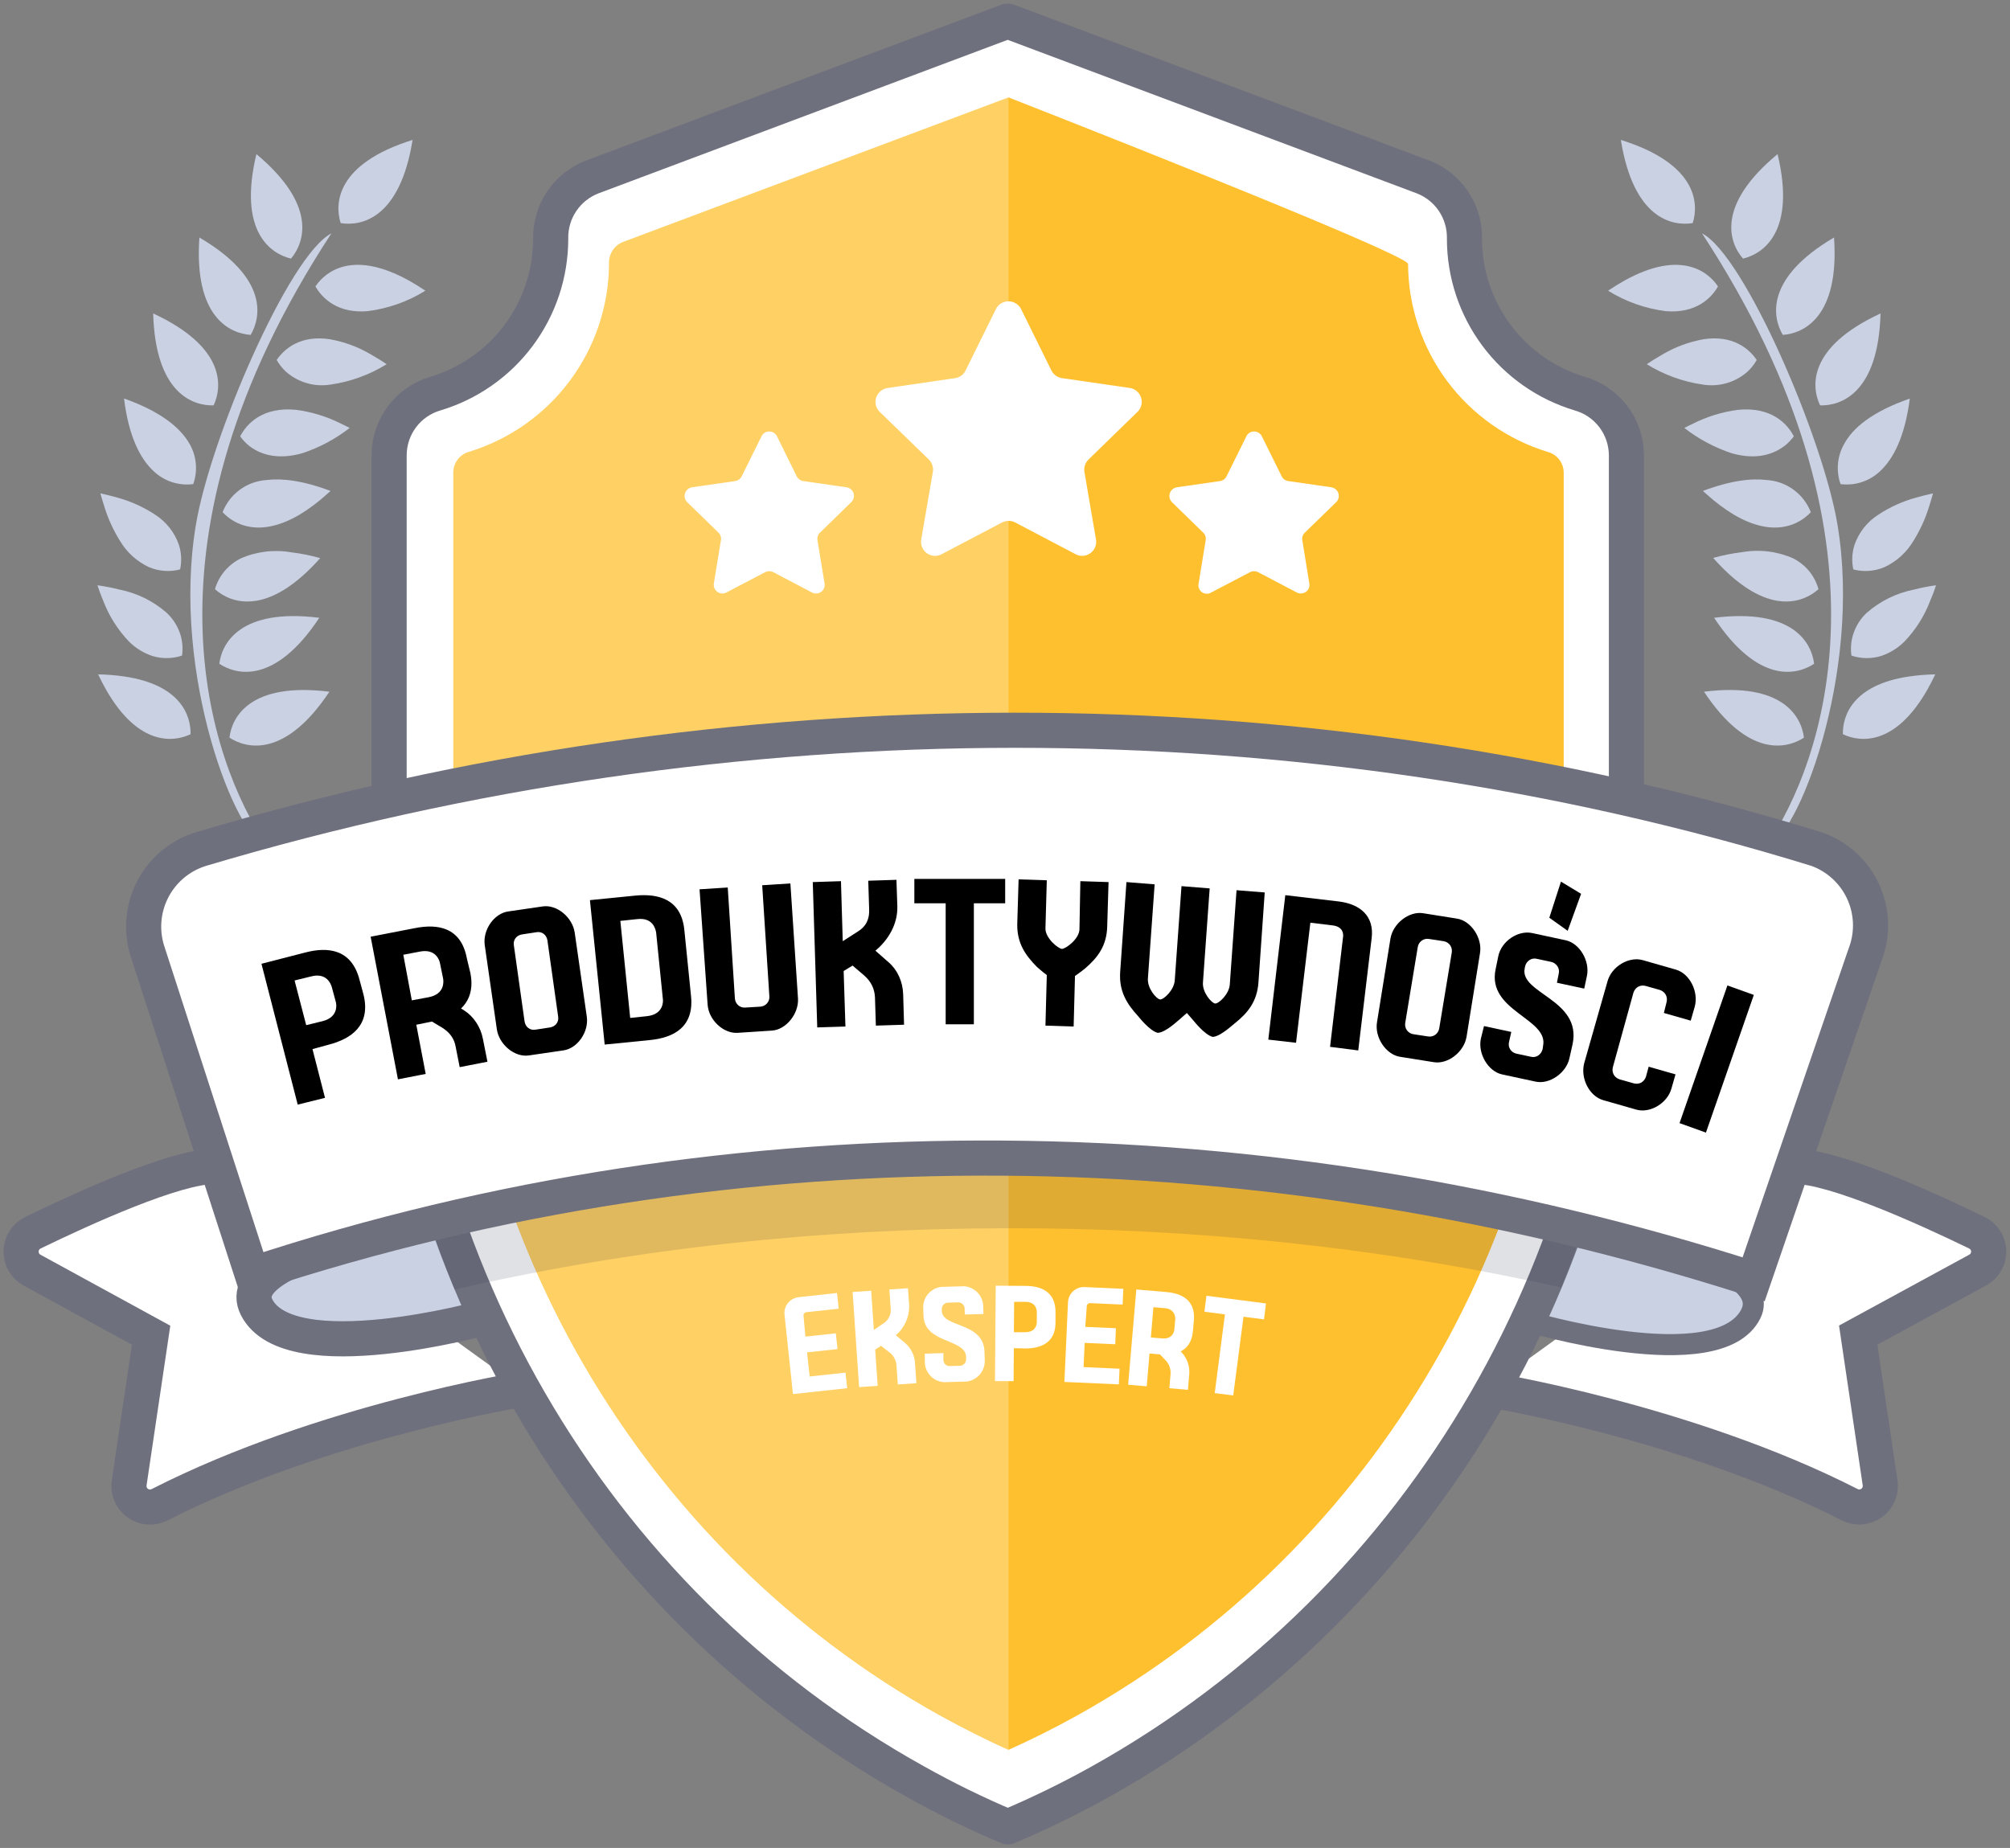
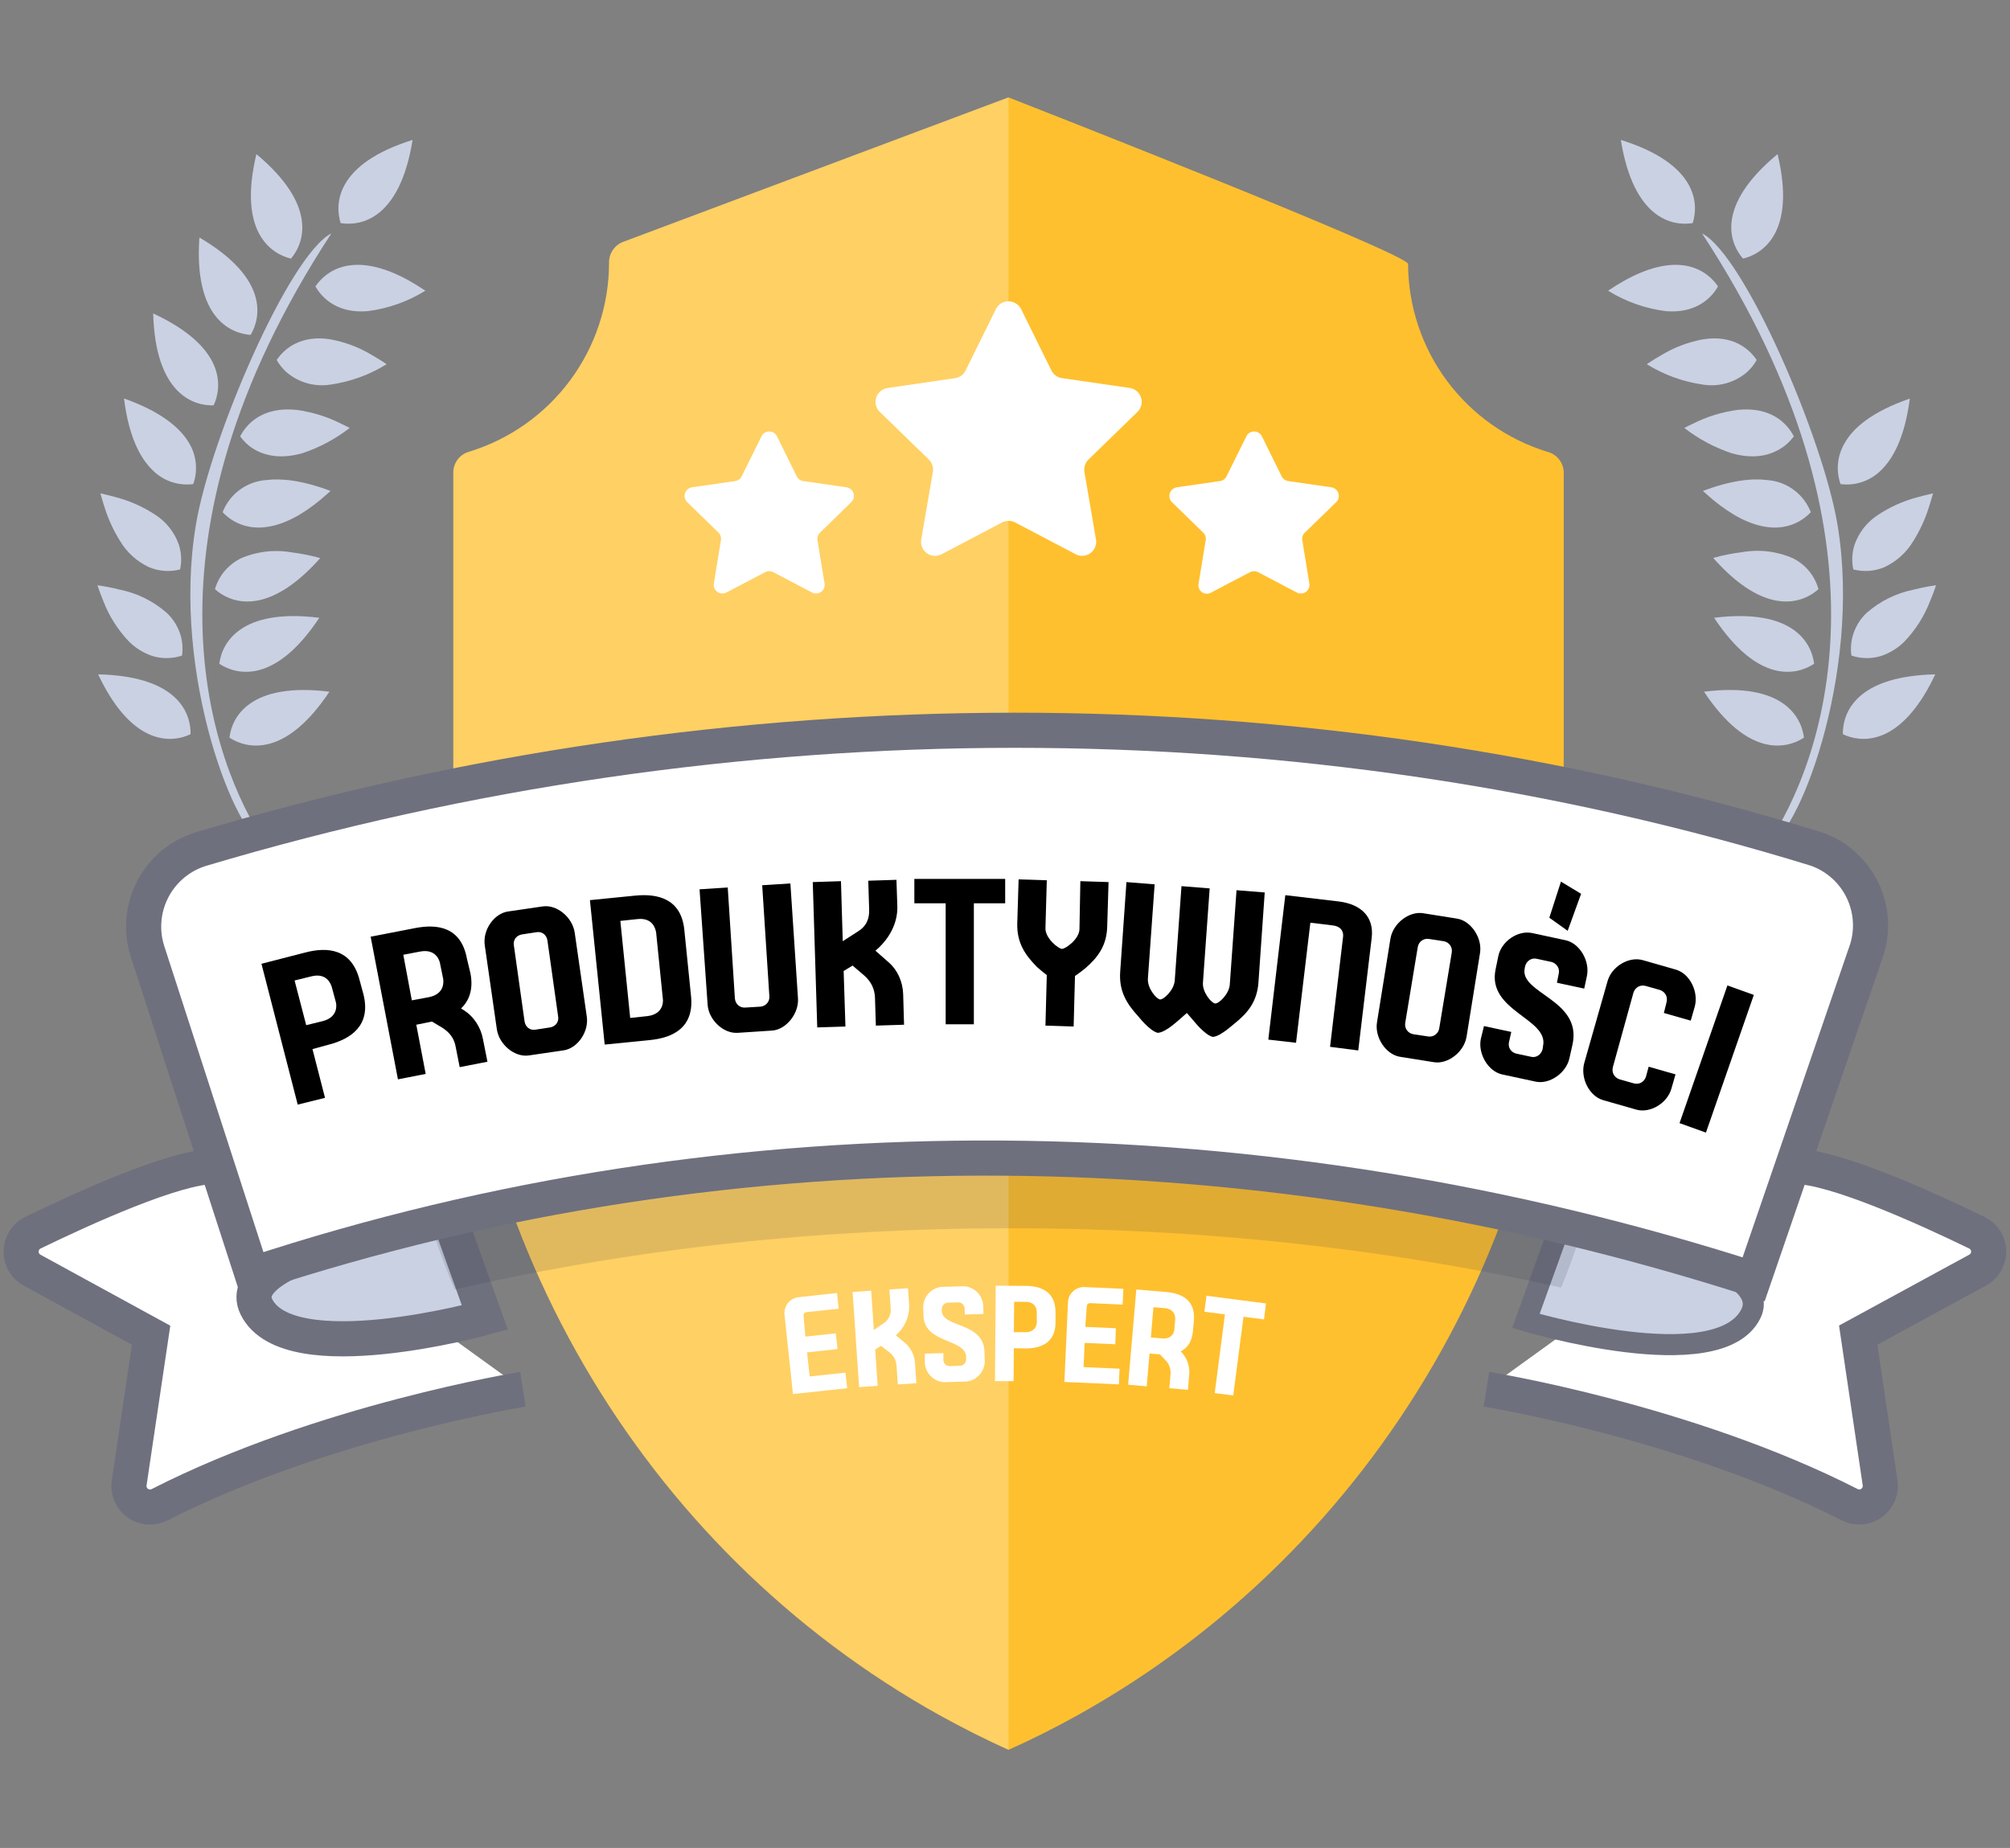
<svg xmlns="http://www.w3.org/2000/svg" width="286" height="263" viewBox="0 0 286 263" fill="none">
  <rect x="0" y="0" width="286" height="263" fill="#808080" stroke="none" />
  <path d="M211.503 197.719C211.503 197.719 239.931 202.281 263.209 214.157C263.698 214.402 264.245 214.509 264.791 214.465C265.337 214.422 265.86 214.229 266.304 213.909C266.748 213.589 267.096 213.154 267.31 212.65C267.525 212.146 267.597 211.594 267.519 211.052L264.402 190.01L281.397 180.76C281.744 180.571 282.051 180.316 282.299 180.009C282.547 179.702 282.732 179.349 282.844 178.97C282.955 178.592 282.991 178.195 282.948 177.802C282.906 177.41 282.786 177.029 282.596 176.683C282.296 176.147 281.84 175.714 281.289 175.442C273.993 171.893 260.991 166.012 255.409 166.012" fill="white" />
  <path d="M211.503 197.719C211.503 197.719 239.931 202.281 263.209 214.157C263.698 214.402 264.245 214.509 264.791 214.465C265.337 214.422 265.86 214.229 266.304 213.909C266.748 213.589 267.096 213.154 267.31 212.65C267.525 212.146 267.597 211.594 267.519 211.052L264.402 190.01L281.397 180.76C281.744 180.571 282.051 180.316 282.299 180.009C282.547 179.702 282.732 179.349 282.844 178.97C282.955 178.592 282.991 178.195 282.948 177.802C282.906 177.41 282.786 177.029 282.596 176.683C282.296 176.147 281.84 175.714 281.289 175.442C273.993 171.893 260.991 166.012 255.409 166.012" stroke="#6E707E" stroke-width="5" stroke-miterlimit="10" />
  <path d="M74.406 197.719C74.406 197.719 45.985 202.281 22.706 214.157C22.213 214.409 21.66 214.519 21.108 214.476C20.556 214.432 20.027 214.237 19.579 213.911C19.131 213.585 18.783 213.141 18.572 212.629C18.361 212.117 18.296 211.556 18.384 211.01L21.502 190.028L4.554 180.76C4.073 180.496 3.674 180.105 3.4 179.629C3.126 179.154 2.987 178.613 3 178.064C3.012 177.516 3.175 176.981 3.47 176.519C3.765 176.057 4.182 175.684 4.674 175.442C11.982 171.893 24.925 166.012 30.506 166.012" fill="white" />
  <path d="M74.406 197.719C74.406 197.719 45.985 202.281 22.706 214.157C22.213 214.409 21.66 214.519 21.108 214.476C20.556 214.432 20.027 214.237 19.579 213.911C19.131 213.585 18.783 213.141 18.572 212.629C18.361 212.117 18.296 211.556 18.384 211.01L21.502 190.028L4.554 180.76C4.073 180.496 3.674 180.105 3.4 179.629C3.126 179.154 2.987 178.613 3 178.064C3.012 177.516 3.175 176.981 3.47 176.519C3.765 176.057 4.182 175.684 4.674 175.442C11.982 171.893 24.925 166.012 30.506 166.012" stroke="#6E707E" stroke-width="5" stroke-miterlimit="10" />
  <path d="M63.969 173.488C63.969 173.488 32.49 178.008 36.495 186.011C41.111 195.237 68.993 187.51 68.993 187.51L63.969 173.488Z" fill="#CAD1E3" stroke="#6E707E" stroke-width="5" stroke-miterlimit="10" />
  <path d="M221.982 174.489C221.982 174.489 253.119 178.991 249.121 186.989C244.499 196.221 217.12 187.99 217.12 187.99L221.982 174.489Z" fill="#CAD1E3" stroke="#6E707E" stroke-width="2.997" stroke-miterlimit="10" />
  <path d="M261.475 74.795C259.479 62.523 248.209 36.296 242.178 33.214C270.827 76.977 259.377 108.522 251.458 120.212C255.516 119.792 264.976 96.13 261.475 74.795Z" fill="#CAD1E3" />
  <path d="M262.22 104.493C264.677 105.662 269.641 106.172 274.209 98.211C274.599 97.533 274.977 96.79 275.366 95.975C274.108 95.996 272.853 96.098 271.608 96.28C263.598 97.473 262.16 101.904 262.22 104.493Z" fill="#CAD1E3" />
  <path d="M267.232 73.272C265.668 74.276 264.487 75.777 263.88 77.534C263.515 78.667 263.455 79.877 263.707 81.041C265.183 81.426 266.745 81.31 268.149 80.711C269.85 79.914 271.274 78.626 272.237 77.013C273.177 75.515 273.92 73.903 274.449 72.217C274.647 71.617 274.839 70.946 275.049 70.214C274.192 70.406 273.388 70.604 272.651 70.814C270.725 71.339 268.896 72.169 267.232 73.272Z" fill="#CAD1E3" />
  <path d="M265.571 87.252C264.677 88.107 264.018 89.179 263.659 90.363C263.373 91.315 263.298 92.317 263.437 93.301C264.808 93.762 266.288 93.781 267.67 93.355C268.922 92.934 270.058 92.228 270.991 91.293C272.573 89.637 273.81 87.682 274.63 85.543C274.917 84.854 275.229 84.105 275.469 83.295C274.348 83.451 273.329 83.655 272.4 83.895C269.865 84.386 267.508 85.545 265.571 87.252Z" fill="#CAD1E3" />
  <path d="M230.627 19.912C232.425 31.146 237.947 32.225 240.854 31.752C241.747 28.946 241.478 23.305 230.627 19.912Z" fill="#CAD1E3" />
  <path d="M248.012 36.805C250.878 36.121 255.578 32.992 252.928 21.932C244.121 29.233 246.028 34.545 248.012 36.805Z" fill="#CAD1E3" />
-   <path d="M258.976 57.691C261.92 57.781 267.267 55.983 267.579 44.61C257.232 49.394 257.7 55.011 258.976 57.691Z" fill="#CAD1E3" />
  <path d="M256.681 104.985C256.327 102.053 253.737 97.029 242.461 98.444C248.738 107.892 254.229 106.579 256.681 104.985Z" fill="#CAD1E3" />
-   <path d="M253.67 47.662C256.608 47.464 261.757 45.156 260.96 33.802C251.158 39.563 252.172 45.126 253.67 47.662Z" fill="#CAD1E3" />
  <path d="M262.399 63.194C261.91 64.053 261.611 65.006 261.523 65.99C261.435 66.973 261.56 67.965 261.889 68.896C262.913 69.028 263.953 68.929 264.932 68.606C265.912 68.282 266.806 67.742 267.549 67.025C269.389 65.305 271.038 62.193 271.745 56.726C266.32 58.602 263.598 60.953 262.399 63.194Z" fill="#CAD1E3" />
  <path d="M248.611 52.931C249.146 52.439 249.601 51.867 249.96 51.235C248.881 49.616 246.531 47.638 242.37 48.285C240.328 48.653 238.368 49.379 236.579 50.431C235.86 50.845 235.099 51.301 234.319 51.834C236.755 53.345 239.478 54.333 242.317 54.736C243.434 54.914 244.577 54.844 245.664 54.533C246.752 54.221 247.758 53.674 248.611 52.931Z" fill="#CAD1E3" />
  <path d="M244.451 40.762C242.952 38.526 239.002 35.582 231.161 39.922C230.411 40.342 229.632 40.816 228.811 41.373C231.303 42.921 234.1 43.913 237.012 44.281C241.268 44.646 243.492 42.464 244.451 40.762Z" fill="#CAD1E3" />
  <path d="M254.007 63.392C254.469 63.014 254.884 62.581 255.242 62.103C254.301 60.263 251.993 57.841 247.239 58.333C244.999 58.632 242.826 59.309 240.812 60.335C240.428 60.515 240.051 60.694 239.661 60.904C241.683 62.476 243.958 63.692 246.387 64.501C249.978 65.532 252.43 64.621 254.007 63.392Z" fill="#CAD1E3" />
  <path d="M256.65 85.141C257.421 84.841 258.132 84.405 258.748 83.853C258.455 82.782 257.91 81.798 257.159 80.981C256.587 80.362 255.909 79.851 255.157 79.47C252.873 78.459 250.339 78.15 247.879 78.583C246.489 78.751 245.114 79.026 243.767 79.404C249.486 85.861 253.898 86.215 256.65 85.141Z" fill="#CAD1E3" />
  <path d="M257.658 72.894C257.163 71.62 256.316 70.513 255.215 69.703C254.114 68.893 252.805 68.413 251.441 68.32C249.187 68.044 246.219 68.392 242.299 69.873L242.898 70.4C244.081 71.473 245.364 72.431 246.729 73.26C252.442 76.605 256.027 74.645 257.658 72.894Z" fill="#CAD1E3" />
  <path d="M258.13 94.464C257.771 91.532 255.181 86.515 243.898 87.924C250.181 97.401 255.666 96.1 258.13 94.464Z" fill="#CAD1E3" />
  <path d="M27.856 74.795C29.853 62.523 41.123 36.296 47.154 33.214C18.504 76.977 29.955 108.522 37.874 120.212C33.815 119.792 24.325 96.13 27.856 74.795Z" fill="#CAD1E3" />
  <path d="M27.114 104.493C24.656 105.662 19.698 106.172 15.124 98.211C14.734 97.533 14.351 96.79 13.961 95.975C15.219 95.995 16.475 96.097 17.72 96.28C25.765 97.473 27.174 101.904 27.114 104.493Z" fill="#CAD1E3" />
  <path d="M22.108 73.272C23.668 74.278 24.846 75.779 25.453 77.534C25.818 78.667 25.878 79.877 25.627 81.041C24.15 81.426 22.588 81.31 21.184 80.711C19.483 79.914 18.059 78.626 17.096 77.013C16.156 75.515 15.413 73.903 14.884 72.217C14.686 71.617 14.494 70.946 14.284 70.214C15.147 70.406 15.945 70.604 16.682 70.814C18.61 71.338 20.442 72.168 22.108 73.272Z" fill="#CAD1E3" />
  <path d="M23.762 87.252C24.656 88.11 25.318 89.18 25.686 90.363C25.964 91.316 26.038 92.317 25.902 93.301C24.53 93.762 23.047 93.781 21.664 93.355C20.412 92.934 19.275 92.228 18.342 91.293C16.76 89.637 15.523 87.682 14.704 85.543C14.416 84.878 14.14 84.129 13.864 83.295C14.985 83.451 16.004 83.655 16.934 83.895C19.468 84.385 21.826 85.544 23.762 87.252Z" fill="#CAD1E3" />
  <path d="M58.705 19.912C56.907 31.146 51.386 32.225 48.472 31.752C47.585 28.946 47.855 23.305 58.705 19.912Z" fill="#CAD1E3" />
  <path d="M41.405 36.805C38.533 36.121 33.834 32.992 36.483 21.932C45.212 29.233 43.305 34.545 41.405 36.805Z" fill="#CAD1E3" />
  <path d="M30.398 57.691C27.455 57.781 22.108 55.983 21.796 44.61C32.107 49.394 31.645 55.011 30.398 57.691Z" fill="#CAD1E3" />
  <path d="M32.652 104.985C32.982 102.041 35.596 97.041 46.872 98.444C40.59 107.892 35.104 106.579 32.652 104.985Z" fill="#CAD1E3" />
  <path d="M35.662 47.662C32.724 47.464 27.575 45.156 28.372 33.802C38.191 39.563 37.166 45.126 35.662 47.662Z" fill="#CAD1E3" />
  <path d="M26.986 63.194C27.476 64.052 27.774 65.006 27.862 65.989C27.95 66.973 27.825 67.964 27.496 68.895C26.468 69.03 25.423 68.93 24.439 68.605C23.455 68.279 22.557 67.735 21.813 67.013C19.973 65.293 18.324 62.181 17.646 56.714C22.982 58.602 25.722 60.952 26.986 63.194Z" fill="#CAD1E3" />
  <path d="M40.721 52.931C40.186 52.439 39.731 51.867 39.372 51.235C40.451 49.616 42.801 47.638 46.962 48.285C49.004 48.653 50.964 49.379 52.753 50.431C53.472 50.845 54.233 51.301 55.013 51.834C52.577 53.345 49.853 54.333 47.016 54.736C45.898 54.913 44.755 54.844 43.668 54.532C42.581 54.22 41.575 53.674 40.721 52.931Z" fill="#CAD1E3" />
  <path d="M44.882 40.762C46.386 38.526 50.331 35.582 58.172 39.922C58.922 40.342 59.701 40.816 60.523 41.373C58.03 42.921 55.233 43.913 52.322 44.281C48.065 44.646 45.847 42.464 44.882 40.762Z" fill="#CAD1E3" />
  <path d="M35.374 63.392C34.923 63.014 34.52 62.581 34.175 62.103C35.116 60.263 37.424 57.841 42.172 58.333C44.414 58.632 46.589 59.309 48.605 60.335C48.982 60.515 49.366 60.694 49.755 60.904C47.731 62.476 45.455 63.692 43.023 64.501C39.39 65.532 36.903 64.621 35.374 63.392Z" fill="#CAD1E3" />
  <path d="M32.682 85.142C31.912 84.84 31.201 84.404 30.584 83.853C30.89 82.79 31.442 81.814 32.197 81.005C32.771 80.389 33.449 79.878 34.199 79.495C36.476 78.488 39 78.179 41.453 78.607C42.843 78.776 44.217 79.05 45.565 79.429C39.846 85.861 35.434 86.215 32.682 85.142Z" fill="#CAD1E3" />
  <path d="M31.675 72.894C32.169 71.62 33.017 70.513 34.118 69.703C35.219 68.893 36.528 68.413 37.892 68.32C40.145 68.044 43.113 68.392 47.034 69.873L46.434 70.4C45.252 71.475 43.969 72.432 42.603 73.26C36.896 76.605 33.305 74.645 31.675 72.894Z" fill="#CAD1E3" />
  <path d="M31.207 94.464C31.567 91.532 34.205 86.515 45.433 87.924C39.156 97.401 33.665 96.1 31.207 94.464Z" fill="#CAD1E3" />
-   <path d="M224.769 56.013C220.036 54.593 215.886 51.687 212.934 47.724C209.982 43.761 208.385 38.953 208.379 34.011V33.952C208.414 32.061 207.866 30.206 206.811 28.637C205.756 27.068 204.244 25.862 202.48 25.181L143.383 3L84.273 25.181C82.506 25.859 80.99 27.064 79.932 28.633C78.873 30.202 78.323 32.059 78.356 33.952V34.011C78.35 38.953 76.751 43.762 73.798 47.724C70.845 51.687 66.694 54.593 61.961 56.013C60.067 56.565 58.402 57.714 57.214 59.289C56.026 60.864 55.378 62.78 55.366 64.753V124.702C55.366 177.996 83.704 227.7 130.302 253.591C134.545 255.972 138.918 258.111 143.401 260C147.875 258.11 152.244 255.978 156.488 253.615C203.056 227.664 231.423 178.002 231.423 124.726V64.777C231.412 62.793 230.757 60.866 229.557 59.286C228.357 57.706 226.677 56.557 224.769 56.013Z" fill="white" stroke="#6E707E" stroke-width="5" stroke-miterlimit="10" stroke-linejoin="round" />
  <path d="M143.503 13.863L88.59 34.461C88.002 34.704 87.502 35.122 87.158 35.658C86.814 36.194 86.642 36.822 86.666 37.459C86.645 43.472 84.701 49.321 81.117 54.15C77.534 58.979 72.5 62.535 66.751 64.298C66.115 64.473 65.553 64.849 65.148 65.37C64.743 65.89 64.517 66.528 64.503 67.187V125.008C64.503 174.717 91.024 220.362 133.714 244.126C136.981 245.924 140.26 247.591 143.503 249.035C146.74 247.591 150.032 245.942 153.299 244.126C195.988 220.362 222.498 174.717 222.498 125.008V67.217C222.485 66.559 222.26 65.923 221.858 65.403C221.455 64.882 220.895 64.505 220.262 64.328C214.519 62.581 209.488 59.041 205.905 54.226C202.322 49.411 200.376 43.574 200.353 37.572C200.353 36.086 143.503 13.863 143.503 13.863Z" fill="#FFC02F" />
  <path opacity="0.25" d="M143.449 13.863L88.59 34.437C88.002 34.68 87.502 35.098 87.158 35.634C86.814 36.17 86.642 36.798 86.666 37.435C86.645 43.448 84.701 49.297 81.117 54.126C77.534 58.955 72.5 62.511 66.751 64.274C66.115 64.449 65.553 64.825 65.148 65.346C64.743 65.866 64.517 66.504 64.503 67.163V124.984C64.503 174.693 91.024 220.338 133.714 244.102C136.981 245.9 140.26 247.567 143.503 249.012V14.013L143.449 13.863Z" fill="white" />
  <path opacity="0.15" d="M230.501 123.323C173.502 110.494 112.816 110.77 54.504 124.03V124.714C54.504 144.983 57.052 165.413 64.695 183.53C114.926 171.923 171.877 171.953 222.132 183.242C229.638 165.257 230.525 144.809 230.525 124.714L230.501 123.323Z" fill="#323A4F" />
  <path d="M145.254 43.915L149.612 52.745C149.756 53.026 149.964 53.269 150.219 53.454C150.474 53.64 150.77 53.762 151.081 53.812L160.835 55.227C161.355 55.329 161.814 55.633 162.111 56.072C162.407 56.511 162.518 57.051 162.417 57.571C162.347 57.94 162.172 58.282 161.914 58.554L154.864 65.418C154.639 65.642 154.471 65.915 154.373 66.217C154.275 66.518 154.25 66.838 154.3 67.151L155.961 76.863C156.025 77.389 155.878 77.919 155.553 78.337C155.227 78.755 154.748 79.027 154.222 79.093C153.849 79.141 153.471 79.08 153.131 78.919L144.415 74.339C144.135 74.201 143.827 74.129 143.515 74.129C143.204 74.129 142.896 74.201 142.616 74.339L133.906 78.919C133.427 79.145 132.878 79.172 132.379 78.995C131.88 78.817 131.472 78.45 131.244 77.972C131.081 77.626 131.018 77.242 131.064 76.863L132.737 67.151C132.786 66.839 132.762 66.519 132.665 66.218C132.568 65.917 132.402 65.643 132.179 65.418L125.117 58.56C124.937 58.369 124.797 58.144 124.704 57.898C124.612 57.653 124.568 57.391 124.577 57.129C124.586 56.866 124.647 56.608 124.756 56.369C124.865 56.13 125.021 55.915 125.213 55.737C125.491 55.479 125.836 55.304 126.208 55.233L135.908 53.812C136.222 53.769 136.521 53.648 136.778 53.462C137.035 53.276 137.243 53.03 137.383 52.745L141.741 43.915C141.998 43.451 142.428 43.108 142.937 42.961C143.446 42.814 143.992 42.874 144.457 43.13C144.79 43.313 145.066 43.584 145.254 43.915Z" fill="white" />
  <path d="M110.615 62.211L113.361 67.78C113.449 67.961 113.58 68.117 113.742 68.236C113.903 68.355 114.092 68.433 114.29 68.464L120.441 69.351C120.67 69.383 120.886 69.478 121.063 69.627C121.241 69.775 121.373 69.971 121.445 70.191C121.517 70.411 121.525 70.646 121.47 70.871C121.414 71.096 121.296 71.3 121.13 71.461L116.682 75.802C116.535 75.939 116.426 76.111 116.363 76.301C116.3 76.492 116.286 76.695 116.322 76.893L117.323 83.025C117.364 83.253 117.34 83.488 117.253 83.703C117.166 83.918 117.02 84.103 116.832 84.239C116.644 84.374 116.421 84.454 116.19 84.468C115.959 84.482 115.728 84.431 115.525 84.32L110.028 81.431C109.85 81.339 109.652 81.291 109.452 81.291C109.252 81.291 109.055 81.339 108.877 81.431L103.367 84.32C103.225 84.397 103.069 84.445 102.908 84.461C102.747 84.477 102.584 84.461 102.43 84.414C102.275 84.368 102.131 84.291 102.006 84.188C101.881 84.086 101.777 83.959 101.701 83.817C101.573 83.574 101.529 83.296 101.575 83.025L102.576 76.893C102.614 76.696 102.602 76.493 102.541 76.303C102.48 76.112 102.373 75.94 102.228 75.802L97.774 71.461C97.612 71.299 97.499 71.095 97.445 70.872C97.392 70.649 97.401 70.416 97.472 70.198C97.542 69.979 97.672 69.785 97.846 69.636C98.02 69.486 98.231 69.388 98.458 69.351L104.608 68.464C104.807 68.435 104.996 68.357 105.158 68.238C105.32 68.119 105.45 67.962 105.538 67.78L108.295 62.211C108.351 62.06 108.435 61.92 108.545 61.802C108.654 61.683 108.786 61.587 108.932 61.519C109.078 61.451 109.237 61.413 109.398 61.406C109.559 61.399 109.72 61.424 109.872 61.48C110.041 61.541 110.195 61.638 110.323 61.764C110.451 61.891 110.551 62.043 110.615 62.211Z" fill="white" />
  <path d="M179.61 62.211L182.362 67.78C182.45 67.961 182.581 68.117 182.742 68.236C182.904 68.355 183.092 68.433 183.291 68.464L189.441 69.351C189.766 69.4 190.059 69.576 190.254 69.84C190.45 70.104 190.533 70.435 190.485 70.76C190.449 71.027 190.324 71.274 190.131 71.461L185.665 75.802C185.518 75.939 185.409 76.111 185.346 76.301C185.283 76.492 185.269 76.695 185.305 76.893L186.3 83.025C186.332 83.184 186.331 83.348 186.298 83.507C186.265 83.665 186.2 83.816 186.107 83.949C186.014 84.082 185.895 84.194 185.757 84.279C185.619 84.365 185.465 84.422 185.305 84.446C185.035 84.496 184.755 84.452 184.514 84.32L179.01 81.431C178.833 81.339 178.637 81.291 178.438 81.291C178.239 81.291 178.042 81.339 177.865 81.431L172.35 84.32C172.148 84.445 171.914 84.508 171.677 84.499C171.44 84.491 171.21 84.413 171.018 84.274C170.825 84.135 170.678 83.943 170.595 83.721C170.512 83.498 170.497 83.256 170.552 83.025L171.553 76.893C171.59 76.696 171.577 76.493 171.515 76.302C171.453 76.111 171.345 75.939 171.199 75.802L166.751 71.461C166.52 71.229 166.39 70.914 166.39 70.586C166.39 70.258 166.52 69.943 166.751 69.711C166.939 69.52 167.182 69.394 167.446 69.351L173.597 68.464C173.797 68.437 173.987 68.361 174.149 68.241C174.312 68.122 174.441 67.963 174.526 67.78L177.29 62.211C177.376 61.975 177.534 61.771 177.74 61.626C177.946 61.482 178.192 61.405 178.444 61.405C178.696 61.405 178.941 61.482 179.148 61.626C179.354 61.771 179.511 61.975 179.598 62.211H179.61Z" fill="white" />
  <path d="M249.523 182.067C180.3 159.814 105.004 158.573 35.877 181.353L21.004 135.444C20.076 132.588 20.297 129.481 21.621 126.785C22.945 124.089 25.268 122.014 28.096 121.003L28.564 120.847C104.099 98.324 185.294 98.258 258.491 120.847C259.917 121.353 261.229 122.134 262.353 123.148C263.477 124.161 264.39 125.385 265.04 126.752C265.691 128.118 266.065 129.599 266.143 131.11C266.221 132.621 266 134.133 265.493 135.558L265.427 135.732L249.523 182.067Z" fill="white" stroke="#6E707E" stroke-width="5" stroke-miterlimit="10" stroke-linecap="round" />
  <path d="M114.596 190.226L118.93 189.758L119.17 192L114.836 192.468L115.208 195.897L120.303 195.351L120.543 197.57L112.828 198.403L111.629 187.132C111.594 186.835 111.618 186.533 111.701 186.244C111.783 185.956 111.922 185.687 112.11 185.453C112.297 185.219 112.529 185.024 112.792 184.88C113.056 184.736 113.345 184.646 113.643 184.615L119.098 184.015L119.338 186.257L114.734 186.749C114.614 186.762 114.504 186.823 114.429 186.917C114.354 187.012 114.319 187.132 114.332 187.252L114.596 190.226Z" fill="white" />
  <path d="M121.316 183.871L123.96 183.691L124.338 189.272L125.699 188.343C126.06 188.119 126.349 187.796 126.532 187.412C126.715 187.029 126.783 186.601 126.73 186.179L126.55 183.517L129.194 183.337L129.368 185.837C129.38 186.634 129.216 187.423 128.888 188.148C128.559 188.874 128.074 189.518 127.467 190.034L128.798 191.143C129.211 191.5 129.547 191.937 129.787 192.427C130.027 192.917 130.166 193.451 130.195 193.996L130.393 196.856L127.749 197.036L127.563 194.374C127.543 193.986 127.435 193.608 127.248 193.268C127.061 192.927 126.8 192.633 126.484 192.408L125.351 191.538L124.53 192.072L124.883 197.234L122.24 197.413L121.316 183.871Z" fill="white" />
  <path d="M131.585 192.653L134.235 192.57V193.517C134.231 193.637 134.253 193.757 134.298 193.869C134.343 193.981 134.411 194.082 134.497 194.167C134.583 194.251 134.686 194.317 134.798 194.36C134.911 194.403 135.032 194.422 135.152 194.416L136.585 194.374C136.707 194.37 136.827 194.342 136.939 194.291C137.05 194.239 137.149 194.166 137.232 194.076C137.314 193.985 137.377 193.879 137.417 193.763C137.458 193.647 137.474 193.525 137.466 193.403V193.109C137.382 190.477 131.519 191.257 131.405 187.258L131.363 186.029C131.363 185.317 131.625 184.63 132.1 184.099C132.574 183.569 133.228 183.231 133.935 183.152L137.166 183.056C137.879 183.101 138.551 183.406 139.055 183.913C139.558 184.42 139.859 185.094 139.9 185.807L139.936 187.006L137.286 187.084L137.256 186.233C137.254 186.114 137.228 185.996 137.18 185.887C137.132 185.778 137.062 185.68 136.976 185.598C136.89 185.516 136.788 185.452 136.676 185.41C136.565 185.367 136.446 185.348 136.327 185.352L134.888 185.394C134.769 185.397 134.651 185.423 134.542 185.472C134.433 185.521 134.335 185.591 134.253 185.678C134.171 185.765 134.107 185.867 134.065 185.979C134.023 186.09 134.003 186.209 134.007 186.329V186.563C134.079 188.997 139.954 188.097 140.08 192.36L140.122 193.703C140.123 194.418 139.863 195.108 139.39 195.645C138.918 196.181 138.265 196.527 137.556 196.616L134.325 196.712C133.612 196.666 132.94 196.361 132.436 195.854C131.933 195.347 131.632 194.674 131.591 193.96L131.585 192.653Z" fill="white" />
  <path d="M144.258 191.874L144.222 196.562H141.572L141.68 182.978L145.931 183.008C148.107 183.008 150.211 183.829 150.187 186.767V188.224C150.187 191.167 148.011 191.928 145.835 191.91L144.258 191.874ZM145.877 189.596C147.423 189.596 147.519 188.433 147.525 188.176V186.725C147.525 186.467 147.441 185.286 145.901 185.274H144.3L144.264 189.596H145.877Z" fill="white" />
  <path d="M154.426 188.841L158.778 189.033L158.688 191.311L154.336 191.119L154.18 194.566L159.299 194.794L159.198 197.024L151.452 196.676L151.962 185.358C151.971 185.055 152.041 184.758 152.167 184.483C152.293 184.208 152.474 183.961 152.698 183.758C152.921 183.554 153.184 183.398 153.469 183.298C153.755 183.198 154.058 183.156 154.36 183.176L159.839 183.421L159.737 185.669L155.109 185.46C155.049 185.457 154.989 185.467 154.933 185.487C154.877 185.508 154.825 185.54 154.781 185.58C154.738 185.621 154.702 185.67 154.677 185.724C154.652 185.779 154.638 185.837 154.635 185.897L154.426 188.841Z" fill="white" />
  <path d="M169.743 189.417C169.611 190.975 168.933 191.862 167.998 192.33L168.268 192.624C168.62 193.041 168.885 193.524 169.046 194.045C169.208 194.566 169.263 195.114 169.209 195.657L169.029 197.797L166.385 197.57L166.553 195.633C166.591 195.247 166.542 194.858 166.409 194.494C166.277 194.129 166.064 193.8 165.786 193.529L165.049 192.756L163.562 192.63L163.166 197.3L160.522 197.072L161.685 183.518L165.918 183.877C168.094 184.063 170.114 184.98 169.88 187.912L169.743 189.417ZM165.348 190.484C166.889 190.615 167.081 189.446 167.099 189.189L167.225 187.744C167.225 187.492 167.225 186.305 165.714 186.173L164.119 186.041L163.754 190.346L165.348 190.484Z" fill="white" />
  <path d="M179.856 187.774L176.936 187.396L175.474 198.601L172.842 198.265L174.293 187.06L171.373 186.683L171.667 184.411L180.132 185.508L179.856 187.774Z" fill="white" />
  <g clip-path="url(#clip0)">
    <path d="M44.462 149.306L46.245 156.244L42.361 157.207L37.203 137.164L43.443 135.558C46.627 134.723 50.001 135.044 51.147 139.413L51.72 141.532C52.803 145.901 50.001 147.828 46.818 148.663L44.462 149.306ZM45.926 145.323C48.155 144.745 47.9 142.946 47.773 142.56L47.2 140.44C47.072 140.055 46.499 138.385 44.271 138.963L41.915 139.541L43.57 145.901L45.926 145.323Z" fill="black" />
    <path d="M66.938 138.513C67.384 140.826 66.747 142.432 65.601 143.524L66.11 143.845C67.384 144.68 68.403 146.158 68.721 147.892L69.358 151.104L65.41 151.875L64.837 148.984C64.646 147.828 64.009 146.929 62.863 146.222L61.462 145.387L59.234 145.837L60.571 152.839L56.623 153.61L52.739 133.31L59.043 132.089C62.29 131.447 65.601 131.96 66.429 136.393L66.938 138.513ZM61.017 141.918C63.309 141.468 63.118 139.669 63.054 139.284L62.608 137.1C62.545 136.714 62.035 134.98 59.743 135.43L57.387 135.879L58.597 142.368L61.017 141.918Z" fill="black" />
    <path d="M68.976 134.53C68.658 132.346 70.313 129.969 72.35 129.712L77.19 129.005C79.227 128.684 81.456 130.547 81.774 132.731L83.493 144.68C83.811 146.864 82.156 149.241 80.118 149.498L75.279 150.205C73.242 150.526 71.013 148.663 70.695 146.479L68.976 134.53ZM77.89 133.824C77.763 133.053 77.126 132.539 76.362 132.667L74.261 132.988C73.497 133.117 72.987 133.759 73.115 134.53L74.643 145.387C74.77 146.158 75.407 146.672 76.171 146.543L78.272 146.222C79.036 146.094 79.545 145.451 79.418 144.68L77.89 133.824Z" fill="black" />
    <path d="M98.328 141.789C98.774 146.222 95.781 147.7 92.471 148.021L86.04 148.663L83.939 128.106L90.369 127.464C93.617 127.142 96.927 127.913 97.373 132.346L98.328 141.789ZM93.362 132.731C93.298 132.346 92.98 130.547 90.688 130.804L88.268 131.061L89.669 144.873L92.088 144.616C94.381 144.359 94.381 142.56 94.317 142.175L93.362 132.731Z" fill="black" />
    <path d="M99.538 126.565L103.549 126.308L104.568 142.111C104.632 142.882 105.269 143.46 106.033 143.396L108.197 143.267C108.962 143.203 109.535 142.561 109.471 141.79L108.452 125.986L112.463 125.729L113.546 142.111C113.673 144.295 111.827 146.544 109.853 146.672L104.95 146.993C102.913 147.122 100.812 145.13 100.684 142.946L99.538 126.565Z" fill="black" />
    <path d="M115.647 125.537L119.659 125.408L119.913 133.952L122.015 132.603C123.288 131.832 123.734 130.74 123.67 129.391L123.543 125.344L127.554 125.215L127.681 129.006C127.745 131.575 126.344 133.824 124.562 135.301L126.535 137.036C127.681 138.064 128.446 139.67 128.509 141.468L128.637 145.837L124.625 145.965L124.498 141.918C124.434 140.762 123.988 139.734 122.97 138.834L121.314 137.421L120.041 138.192L120.296 146.094L116.284 146.222L115.647 125.537Z" fill="black" />
    <path d="M143.026 128.556H138.569V145.773H134.558V128.556H130.101V125.087H143.026V128.556Z" fill="black" />
    <path d="M148.947 138.77C148.183 138.192 147.546 137.614 147.546 137.614C145.891 135.944 144.681 134.209 144.745 131.447L144.936 125.151L148.947 125.28L148.756 132.089C148.692 133.503 150.602 135.044 151.112 135.044C151.621 135.044 153.595 133.631 153.595 132.218L153.722 125.408L157.734 125.537L157.543 131.832C157.479 134.595 156.206 136.265 154.423 137.807C154.423 137.807 153.722 138.385 152.958 138.899L152.767 146.094L148.756 145.965L148.947 138.77Z" fill="black" />
    <path d="M172.569 147.571C171.423 147.314 169.831 145.259 169.767 145.194L168.876 144.167L167.857 145.066C167.794 145.066 165.947 146.929 164.737 146.993C163.591 146.736 162 144.68 161.936 144.616C160.344 142.882 159.198 141.083 159.389 138.321L160.28 125.537L164.292 125.858L163.337 139.22C163.209 140.633 164.546 142.175 165.056 142.239C165.565 142.304 167.093 140.89 167.157 139.477L168.112 126.115L172.123 126.436L171.168 139.798C171.041 141.211 172.378 142.753 172.887 142.817C173.397 142.882 174.925 141.468 174.989 140.055L175.944 126.693L179.955 127.014L179.064 139.798C178.873 142.561 177.535 144.167 175.689 145.644C175.625 145.644 173.715 147.507 172.569 147.571Z" fill="black" />
    <path d="M189.252 148.984L191.098 133.374C191.162 132.988 191.162 131.896 189.634 131.704L186.45 131.318L184.412 148.406L180.465 147.957L182.884 127.399L190.525 128.299C193.581 128.684 195.555 130.419 195.173 133.502L193.263 149.498L189.252 148.984Z" fill="black" />
    <path d="M197.847 133.567C198.229 131.382 200.521 129.648 202.495 129.969L207.334 130.74C209.308 131.061 210.964 133.502 210.582 135.687L208.671 147.571C208.289 149.755 205.997 151.49 204.023 151.169L199.184 150.398C197.21 150.077 195.555 147.635 195.937 145.451L197.847 133.567ZM206.57 135.558C206.698 134.787 206.188 134.081 205.424 133.952L203.323 133.631C202.559 133.502 201.859 134.016 201.731 134.787L199.948 145.58C199.821 146.351 200.33 147.057 201.094 147.186L203.196 147.507C203.96 147.635 204.66 147.121 204.787 146.351L206.57 135.558Z" fill="black" />
    <path d="M211.155 146.029L215.039 146.864L214.721 148.278C214.53 149.049 214.975 149.755 215.739 149.948L217.841 150.398C218.605 150.59 219.305 150.077 219.496 149.306L219.56 148.856C220.387 144.937 211.537 143.909 212.81 137.935L213.192 136.072C213.638 133.952 215.994 132.346 218.032 132.796L222.807 133.824C224.781 134.273 226.245 136.779 225.8 138.899L225.417 140.697L221.534 139.862L221.788 138.577C221.979 137.806 221.47 137.1 220.769 136.907L218.668 136.457C217.904 136.265 217.204 136.779 217.013 137.485L216.949 137.806C216.185 141.404 225.099 142.239 223.762 148.599L223.316 150.59C222.871 152.71 220.451 154.381 218.477 153.931L213.702 152.903C211.728 152.453 210.264 149.948 210.709 147.828L211.155 146.029Z" fill="black" />
    <path d="M237.133 142.625C237.324 141.854 236.942 141.147 236.178 140.89L234.14 140.312C233.376 140.119 232.676 140.505 232.421 141.275L229.492 151.875C229.301 152.646 229.683 153.353 230.447 153.61L232.485 154.188C233.249 154.381 233.949 153.995 234.204 153.224L234.586 151.811L238.406 152.903L237.833 154.895C237.26 157.015 234.777 158.492 232.803 157.914L228.092 156.565C226.118 155.987 224.844 153.417 225.417 151.297L228.728 139.669C229.301 137.55 231.784 136.072 233.758 136.65L238.47 137.999C240.444 138.577 241.717 141.147 241.144 143.267L240.571 145.258L236.751 144.166L237.133 142.625Z" fill="black" />
    <path d="M245.792 140.248L249.549 141.597L242.736 161.191L238.979 159.842L245.792 140.248Z" fill="black" />
    <path d="M220.451 130.611L223.062 132.474L224.972 127.207L222.107 125.472L220.451 130.611Z" fill="black" />
  </g>
  <defs>
    <clipPath id="clip0">
      <rect width="212.346" height="36.103" fill="white" transform="translate(37.203 125.087)" />
    </clipPath>
  </defs>
</svg>